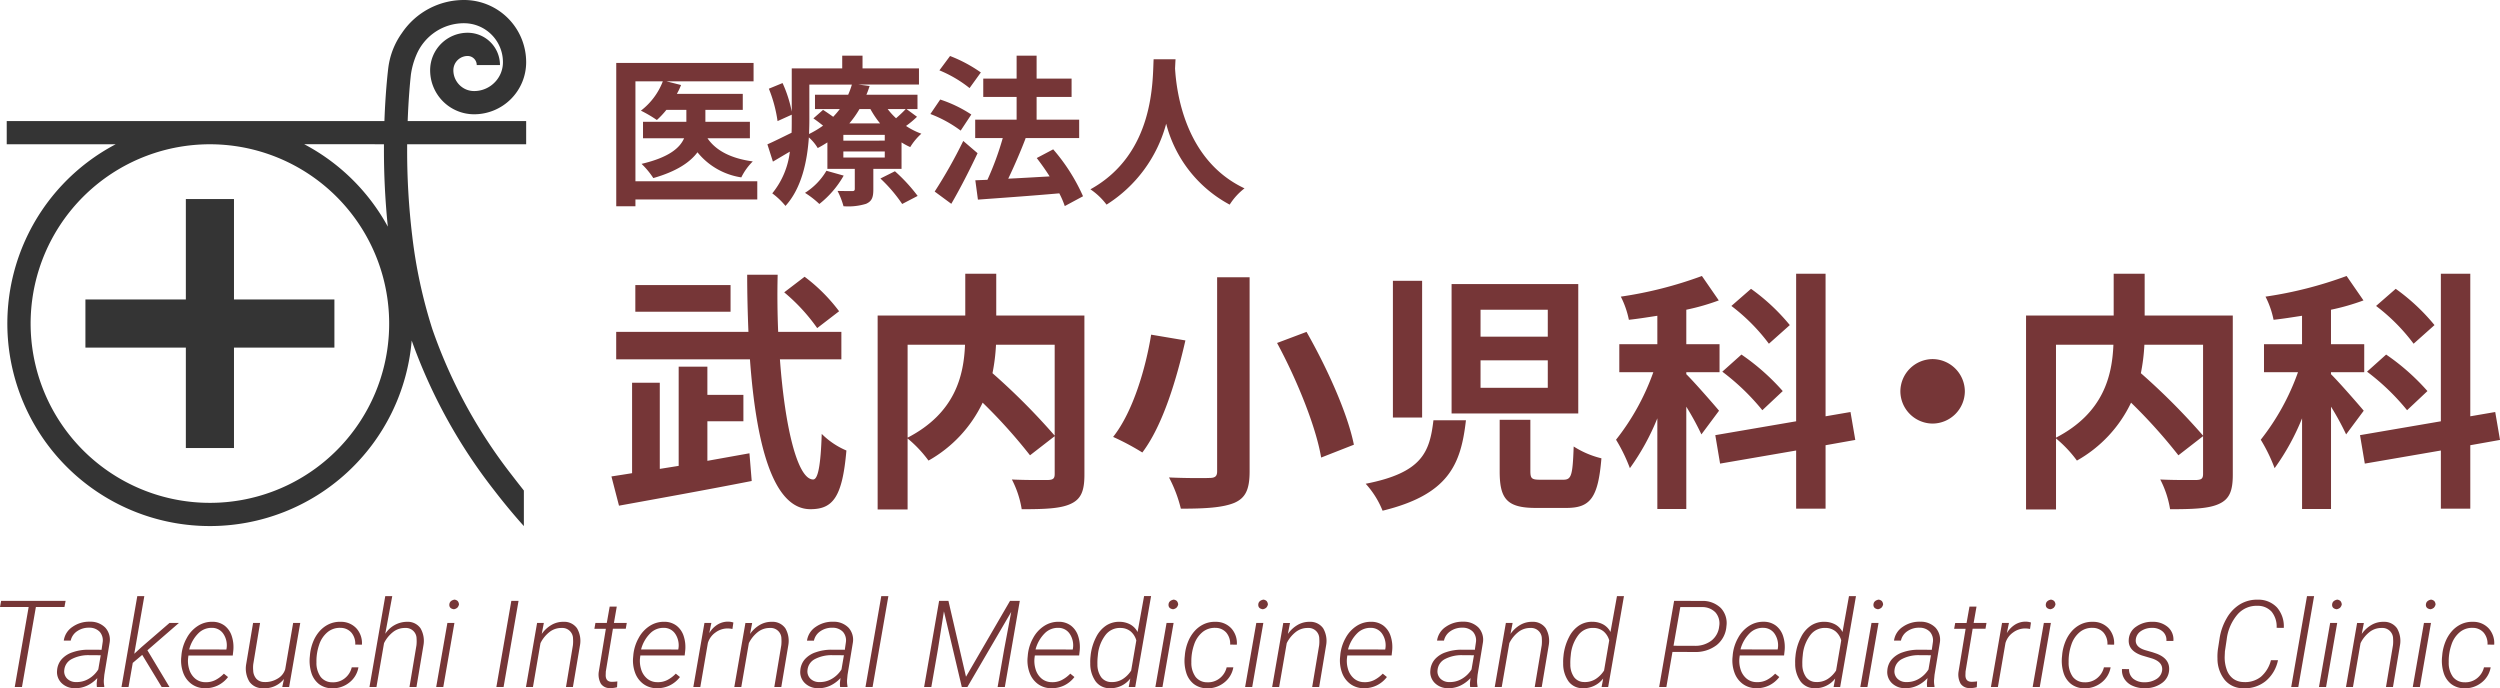
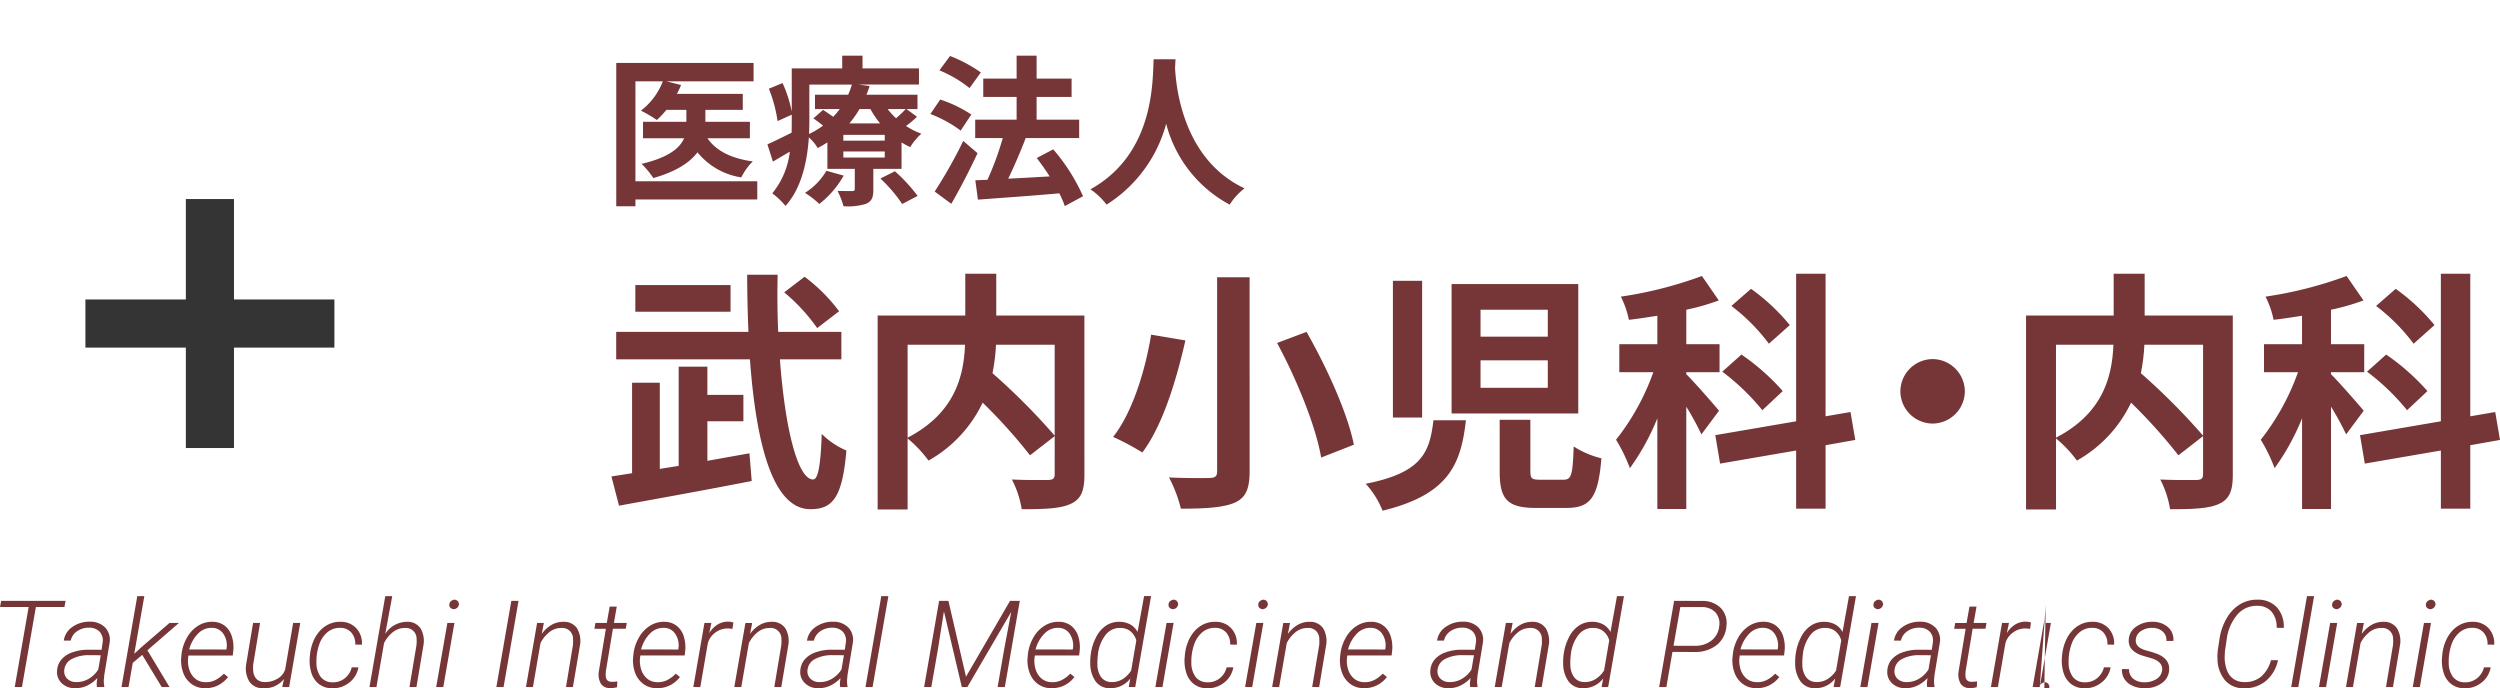
<svg xmlns="http://www.w3.org/2000/svg" width="288.776" height="79.504" viewBox="0 0 288.776 79.504">
  <defs>
    <clipPath id="a">
-       <rect width="60" height="60.762" fill="#343434" />
-     </clipPath>
+       </clipPath>
  </defs>
  <g transform="translate(-7579.223 318.359)">
    <g transform="translate(7580 -318.359)">
      <path d="M64.571,119.919h-5.56v11.6h-11.6v5.56h11.6v11.6h5.56v-11.6h11.6v-5.56h-11.6Z" transform="translate(-38.321 -96.927)" fill="#343434" />
      <g clip-path="url(#a)">
        <path d="M59.735,56.661c-.4-.509-.862-1.093-1.378-1.768a58.563,58.563,0,0,1-9.192-16.871,57.162,57.162,0,0,1-2.333-10.835,82.227,82.227,0,0,1-.579-9.9c0-.209,0-.415,0-.619H60V13.981H46.314c.047-1.291.116-2.412.185-3.317.061-.805.122-1.439.168-1.869.006-.054.011-.105.016-.153a8.933,8.933,0,0,1,.645-2.319A5.984,5.984,0,0,1,49.488,3.7a5.923,5.923,0,0,1,3.33-1.017,4.5,4.5,0,0,1,4.5,4.5,3.313,3.313,0,0,1-.261,1.3,3.348,3.348,0,0,1-1.208,1.466,3.306,3.306,0,0,1-1.861.568,2.384,2.384,0,0,1-.932-.188A2.41,2.41,0,0,1,52,9.454a2.377,2.377,0,0,1-.408-1.338,1.638,1.638,0,0,1,.129-.641,1.66,1.66,0,0,1,.6-.726,1.632,1.632,0,0,1,.92-.281,1.039,1.039,0,0,1,.408.082,1.06,1.06,0,0,1,.463.382,1.038,1.038,0,0,1,.179.586h2.684a3.733,3.733,0,0,0-3.734-3.734,4.331,4.331,0,0,0-4.332,4.332A5.079,5.079,0,0,0,53.986,13.2,6.013,6.013,0,0,0,60,7.182,7.18,7.18,0,0,0,52.818,0a8.63,8.63,0,0,0-7.165,3.809,8.776,8.776,0,0,0-1.574,4.008V7.8c0,.033-.318,2.431-.451,6.181H0v2.684H12.584a23.392,23.392,0,0,0,10.829,44.1h.114a23.389,23.389,0,0,0,23.251-21.43,61.668,61.668,0,0,0,9.527,17.3c1.266,1.647,2.447,3.038,3.43,4.134h0Zm-16.163-40c0,.2,0,.41,0,.619a86.572,86.572,0,0,0,.449,8.9,23.467,23.467,0,0,0-9.663-9.524ZM42.55,45.431A20.71,20.71,0,1,1,23.469,16.665h0A20.719,20.719,0,0,1,42.55,45.431" transform="translate(0 0)" fill="#343434" />
      </g>
    </g>
    <path d="M27.148-16.84a19.841,19.841,0,0,0-3.985-3.985l-2.356,1.8a21.338,21.338,0,0,1,3.811,4.131ZM14.61-19.866h-11v3.084h11ZM11.933.439V-4.128h4.16V-7.182h-4.16v-3.258H8.617V1.021L6.435,1.37V-8.579h-3.2V1.865c-.873.145-1.658.262-2.385.378l.873,3.375c4.16-.756,9.978-1.8,15.331-2.851l-.262-3.2ZM27.41-11.284v-3.171h-7.3c-.087-2.124-.116-4.364-.058-6.6H16.53c0,2.211.058,4.451.145,6.6H1.4v3.171H16.85c.7,9.6,2.589,17.309,6.982,17.309,2.589,0,3.694-1.367,4.16-6.778a8.962,8.962,0,0,1-2.851-1.92c-.116,3.665-.436,5.265-.989,5.265-1.8,0-3.258-5.964-3.84-13.876Zm24.64-1.687v10.5a75.936,75.936,0,0,0-7.185-7.214,22.048,22.048,0,0,0,.407-3.287Zm-16.989,0h6.633c-.145,3.578-1.135,7.884-6.633,10.734Zm20.422-3.375H45.3v-4.829H41.722v4.829H31.6v22.4H35.06v-8.2A14.077,14.077,0,0,1,37.475.41a15.1,15.1,0,0,0,6.254-6.691A60.84,60.84,0,0,1,49.2-.2l2.851-2.211V1.952c0,.524-.175.669-.727.7-.553,0-2.5.029-4.218-.058a11.346,11.346,0,0,1,1.135,3.433c2.589,0,4.451-.058,5.644-.611,1.222-.553,1.6-1.513,1.6-3.375Zm15.331-4.422V1.661c0,.553-.233.756-.873.756-.64.029-2.793.029-4.684-.058a15.567,15.567,0,0,1,1.367,3.607c2.822,0,4.8-.116,6.167-.669,1.28-.553,1.775-1.513,1.775-3.636V-20.768Zm6.924,7.593c2.3,4.247,4.509,9.716,5.091,13.236l3.782-1.484c-.727-3.636-3.113-8.9-5.469-13.033Zm-14.545-.96C62.58-10.353,61.126-5.262,58.8-2.324a29.137,29.137,0,0,1,3.375,1.8c2.415-3.2,3.985-8.611,4.974-12.945ZM95.8-4.244c-.436,3.665-1.28,6.051-7.825,7.331A10.349,10.349,0,0,1,89.925,6.2C97.547,4.338,98.972.876,99.554-4.244Zm7.651-.058V1.661c0,3.142.815,4.218,4.16,4.218h3.549c2.764,0,3.665-1.164,4.044-5.731A10.534,10.534,0,0,1,112-1.219c-.116,3.345-.262,3.84-1.193,3.84h-2.676c-.989,0-1.135-.145-1.135-1.018V-4.3ZM91.118-20.36v15.8h3.374v-15.8Zm6.778.378V-5.03h14.633V-19.982Zm3.345,2.967h7.767V-13.9h-7.767Zm0,5.847h7.767V-8h-7.767Zm35.723-4.073a23.227,23.227,0,0,0-4.48-4.189l-2.269,1.978a21.822,21.822,0,0,1,4.334,4.364Zm-.815,7.622a25.632,25.632,0,0,0-4.771-4.218l-2.211,1.978a26.205,26.205,0,0,1,4.625,4.451ZM128.79-5.35c-.553-.669-2.938-3.4-3.782-4.218V-9.8h3.84V-13.03h-3.84v-3.985a25.938,25.938,0,0,0,3.753-1.076l-1.949-2.822a46.2,46.2,0,0,1-9.367,2.385,10.467,10.467,0,0,1,.931,2.676c1.076-.116,2.153-.291,3.287-.465v3.287H117.27V-9.8H121.2A27.286,27.286,0,0,1,116.892-2a19.08,19.08,0,0,1,1.6,3.287,27.075,27.075,0,0,0,3.171-5.76V6h3.345V-5.815a31.518,31.518,0,0,1,1.745,3.2Zm15.738,3.375L143.975-5.2l-2.88.495V-21.175h-3.4V-4.128l-9.338,1.6.553,3.287,8.785-1.513v6.72h3.4V-1.364Zm8.931-9.338a3.75,3.75,0,0,0-3.724,3.724,3.75,3.75,0,0,0,3.724,3.724,3.75,3.75,0,0,0,3.724-3.724A3.75,3.75,0,0,0,153.459-11.313ZM184.7-12.971v10.5a75.934,75.934,0,0,0-7.185-7.214,22.045,22.045,0,0,0,.407-3.287Zm-16.989,0h6.633c-.145,3.578-1.135,7.884-6.633,10.734Zm20.422-3.375H177.953v-4.829h-3.578v4.829H164.252v22.4h3.462v-8.2A14.077,14.077,0,0,1,170.128.41a15.1,15.1,0,0,0,6.254-6.691A60.842,60.842,0,0,1,181.851-.2L184.7-2.412V1.952c0,.524-.175.669-.727.7-.553,0-2.5.029-4.218-.058a11.346,11.346,0,0,1,1.135,3.433c2.589,0,4.451-.058,5.644-.611,1.222-.553,1.6-1.513,1.6-3.375Zm23.3,1.105a23.227,23.227,0,0,0-4.48-4.189l-2.269,1.978a21.822,21.822,0,0,1,4.335,4.364Zm-.815,7.622a25.633,25.633,0,0,0-4.771-4.218L203.64-9.859a26.206,26.206,0,0,1,4.625,4.451Zm-7.36,2.269c-.553-.669-2.938-3.4-3.782-4.218V-9.8h3.84V-13.03h-3.84v-3.985a25.938,25.938,0,0,0,3.753-1.076l-1.949-2.822a46.2,46.2,0,0,1-9.367,2.385,10.467,10.467,0,0,1,.931,2.676c1.076-.116,2.153-.291,3.287-.465v3.287h-4.393V-9.8h3.927A27.285,27.285,0,0,1,191.364-2a19.082,19.082,0,0,1,1.6,3.287,27.075,27.075,0,0,0,3.171-5.76V6h3.345V-5.815a31.52,31.52,0,0,1,1.745,3.2ZM219-1.975,218.447-5.2l-2.88.495V-21.175h-3.4V-4.128l-9.338,1.6.553,3.287,8.785-1.513v6.72h3.4V-1.364Z" transform="translate(7649 -265.567)" fill="#763637" />
    <path d="M17.619.967H3.544V-10.576H6.709A7.774,7.774,0,0,1,4.177-7.187,14.945,14.945,0,0,1,6.02-6.107a9.577,9.577,0,0,0,1.1-1.173H9.427V-5.9H4.419V-4H9.166c-.484,1.117-1.75,2.216-4.915,2.96A9.2,9.2,0,0,1,5.61.6c2.681-.763,4.245-1.825,5.1-2.979a8.045,8.045,0,0,0,5.064,2.9A6.708,6.708,0,0,1,17.1-1.323C14.621-1.658,12.853-2.551,11.866-4h4.9V-5.9H11.624V-7.28h4.319V-9.124H8.328a7.327,7.327,0,0,0,.484-1.024l-1.694-.428H17.19V-12.7H1.328V3.853H3.544V3.071H17.619Zm7.987-1.21A7.528,7.528,0,0,1,23.13,2.308a10.344,10.344,0,0,1,1.657,1.285A11.208,11.208,0,0,0,27.6.316Zm6.237.894a17.106,17.106,0,0,1,2.513,2.942l1.787-.931A19.148,19.148,0,0,0,33.518-.187Zm.5-4.375H27.561v-.67h4.785Zm0,1.955H27.561v-.707h4.785ZM23.632-10.2h4.915a9.915,9.915,0,0,1-.428,1.173H24.284v1.657h2.867a10.844,10.844,0,0,1-.763.894c-.391-.279-.819-.577-1.173-.8L24.1-6.294c.354.242.745.54,1.117.838a11.289,11.289,0,0,1-1.62.968c.019-.559.037-1.1.037-1.6Zm7.056,2.83a10.771,10.771,0,0,0,1.117,1.657H28.25a11.151,11.151,0,0,0,1.173-1.657Zm4.077,0c-.279.3-.707.707-1.117,1.061a8.6,8.6,0,0,1-.968-1.061Zm.093,0h1.266V-9.03h-5.9c.149-.335.261-.67.372-1.005l-1.3-.168h7v-1.862H29.776v-1.471H27.43v1.471H21.6v4.99a14.677,14.677,0,0,0-1.061-3.3l-1.583.652a15.892,15.892,0,0,1,1.005,3.742L21.6-6.722v.633c0,.465,0,.95-.019,1.452-1.061.521-2.067,1.024-2.793,1.34L19.425-1.3c.633-.372,1.285-.763,1.955-1.154A9.289,9.289,0,0,1,19.35,2.364a8.631,8.631,0,0,1,1.527,1.452c1.88-2.067,2.513-5.194,2.7-7.913A5.133,5.133,0,0,1,24.6-2.868c.391-.2.763-.428,1.117-.652V-.466h3.165V1.842c0,.186-.074.261-.279.261-.242,0-1.024,0-1.713-.019a9.183,9.183,0,0,1,.689,1.769,7.006,7.006,0,0,0,2.607-.279c.67-.3.838-.745.838-1.657V-.466h3.258V-3.52a7.493,7.493,0,0,0,1.005.54,6.759,6.759,0,0,1,1.285-1.545A8.307,8.307,0,0,1,34.8-5.419,11.246,11.246,0,0,0,36.069-6.48ZM43.442-11.6a16.34,16.34,0,0,0-3.556-1.9l-1.229,1.657a14.2,14.2,0,0,1,3.482,2.048Zm-1.1,4.859A15,15,0,0,0,38.75-8.472L37.614-6.8a14.343,14.343,0,0,1,3.5,1.918Zm-.931,3.053a55.64,55.64,0,0,1-3.3,5.846l1.918,1.415c1.043-1.787,2.122-3.91,3.035-5.846ZM55.246,2.7A21.662,21.662,0,0,0,51.8-2.719L49.9-1.714c.5.652,1.024,1.378,1.489,2.122C49.753.5,48.1.6,46.607.67c.67-1.4,1.415-3.109,2.011-4.673l-.074-.019H54.8V-6.145H49.884V-8.77h4.04v-2.122h-4.04v-2.644H47.575v2.644H43.721V-8.77h3.854v2.625H42.79v2.122h3.184A33.732,33.732,0,0,1,44.205.8l-1.4.056.3,2.234c2.513-.186,6.032-.428,9.4-.726a10.282,10.282,0,0,1,.633,1.471ZM63.4-13.126c-.13,2.458.13,10.91-7.3,15.025a7.759,7.759,0,0,1,1.862,1.769,15.9,15.9,0,0,0,6.889-9.346,14.764,14.764,0,0,0,7.335,9.346A7.277,7.277,0,0,1,73.9,1.787C66.956-1.472,66.025-9.5,65.876-12.065c.019-.391.037-.763.056-1.061Z" transform="translate(7649.078 -298.39)" fill="#763637" />
-     <path d="M8.668-9.242h-3.3L3.76,0H2.926L4.532-9.242H1.224l.13-.711H8.8ZM12.416,0A2.833,2.833,0,0,1,12.4-.52l.062-.513a3.838,3.838,0,0,1-1.172.868,3.136,3.136,0,0,1-1.425.3A2.117,2.117,0,0,1,8.339-.455a1.77,1.77,0,0,1-.523-1.453,2.182,2.182,0,0,1,.5-1.268,2.886,2.886,0,0,1,1.275-.834,5.448,5.448,0,0,1,1.853-.3l1.511.007.123-.848a1.5,1.5,0,0,0-.328-1.217,1.619,1.619,0,0,0-1.21-.485,2.336,2.336,0,0,0-1.4.4,1.753,1.753,0,0,0-.749,1.09h-.8a2.276,2.276,0,0,1,1-1.583,3.356,3.356,0,0,1,2.037-.6,2.372,2.372,0,0,1,1.76.69,2.07,2.07,0,0,1,.5,1.723l-.615,3.719-.055.595a2.816,2.816,0,0,0,.055.731L13.257,0ZM10-.574a2.685,2.685,0,0,0,1.439-.36,3.2,3.2,0,0,0,1.138-1.1l.28-1.637-1.306-.007a4.117,4.117,0,0,0-2.03.442A1.576,1.576,0,0,0,8.65-1.972a1.182,1.182,0,0,0,.318.993A1.412,1.412,0,0,0,10-.574Zm7.652-3.138-1.094.923L16.069,0h-.813l1.825-10.5h.813L16.732-3.842l.848-.779L20.8-7.4h1.087L18.25-4.245,20.8,0h-.9ZM24.869.137a2.579,2.579,0,0,1-1.538-.5,2.777,2.777,0,0,1-.954-1.312,4.07,4.07,0,0,1-.215-1.794l.021-.232a4.94,4.94,0,0,1,.608-1.952,3.767,3.767,0,0,1,1.3-1.415,3,3,0,0,1,1.682-.468,2.3,2.3,0,0,1,1.4.451A2.467,2.467,0,0,1,28-5.865a4.093,4.093,0,0,1,.164,1.723l-.055.5h-5.12l-.021.164a3.247,3.247,0,0,0,.109,1.425,2.221,2.221,0,0,0,.694,1.08,1.816,1.816,0,0,0,1.159.414,2.362,2.362,0,0,0,1.183-.253,3.777,3.777,0,0,0,.971-.731l.479.39a3.319,3.319,0,0,1-1.186.974A3.293,3.293,0,0,1,24.869.137Zm.861-6.973a2.135,2.135,0,0,0-1.593.629,4.094,4.094,0,0,0-1.06,1.866l4.293.007.021-.1a2.384,2.384,0,0,0-.342-1.671A1.557,1.557,0,0,0,25.731-6.836ZM34.025-.93A2.836,2.836,0,0,1,31.591.137a1.819,1.819,0,0,1-1.559-.755,2.939,2.939,0,0,1-.369-2.041L30.456-7.4h.807l-.786,4.758a3.57,3.57,0,0,0-.007.731,1.521,1.521,0,0,0,.376.971,1.258,1.258,0,0,0,.9.362,2.694,2.694,0,0,0,1.518-.379,1.9,1.9,0,0,0,.9-1.083L35.084-7.4h.82L34.62,0h-.793Zm5.58.383a2.15,2.15,0,0,0,1.425-.448,2.267,2.267,0,0,0,.824-1.282h.772A2.819,2.819,0,0,1,41.55-.5a3.034,3.034,0,0,1-1.986.646,2.477,2.477,0,0,1-1.5-.492,2.621,2.621,0,0,1-.878-1.306,4.682,4.682,0,0,1-.174-1.88l.027-.294a5.4,5.4,0,0,1,.352-1.395,4.206,4.206,0,0,1,.721-1.2,3.331,3.331,0,0,1,1.077-.827A3,3,0,0,1,40.6-7.533a2.4,2.4,0,0,1,1.8.766,2.536,2.536,0,0,1,.629,1.873L42.258-4.9a1.977,1.977,0,0,0-.444-1.381,1.653,1.653,0,0,0-1.251-.554,2.208,2.208,0,0,0-1.5.492,3.134,3.134,0,0,0-.978,1.47,5.789,5.789,0,0,0-.308,2.017,2.742,2.742,0,0,0,.492,1.692A1.681,1.681,0,0,0,39.605-.547Zm6.12-5.6a3.021,3.021,0,0,1,2.516-1.388,1.8,1.8,0,0,1,1.552.745,2.883,2.883,0,0,1,.342,1.976L49.328,0h-.807l.807-4.821a4.167,4.167,0,0,0,.014-.751,1.233,1.233,0,0,0-1.326-1.25,2.2,2.2,0,0,0-1.34.427,3.728,3.728,0,0,0-1.094,1.328L44.707,0H43.9l1.825-10.5h.807ZM52.427,0h-.82L52.9-7.4h.813Zm.7-9.536q.034-.444.588-.561a.677.677,0,0,1,.379.167.694.694,0,0,1,.147.393.773.773,0,0,1-.2.379.816.816,0,0,1-.39.174Q53.1-9.064,53.124-9.536ZM59.391,0h-.834l1.729-9.953h.834Zm4.651-7.4L63.8-6.132a3.584,3.584,0,0,1,1.138-1.049,2.661,2.661,0,0,1,1.384-.352,1.8,1.8,0,0,1,1.552.745,2.883,2.883,0,0,1,.342,1.976L67.4,0H66.6L67.4-4.821a4.167,4.167,0,0,0,.014-.751,1.233,1.233,0,0,0-1.326-1.25,2.2,2.2,0,0,0-1.34.427,3.728,3.728,0,0,0-1.094,1.328L62.784,0h-.807l1.285-7.4ZM72.466-9.29,72.138-7.4h1.483l-.116.67H72.021L71.2-1.791l-.014.424q0,.745.684.766a4.845,4.845,0,0,0,.663-.048L72.5.021a2.633,2.633,0,0,1-.82.1,1.2,1.2,0,0,1-1.046-.5A2.163,2.163,0,0,1,70.394-1.8l.813-4.929H69.882L70-7.4h1.313l.335-1.894Zm4.6,9.427a2.579,2.579,0,0,1-1.538-.5,2.777,2.777,0,0,1-.954-1.312,4.07,4.07,0,0,1-.215-1.794l.021-.232a4.94,4.94,0,0,1,.608-1.952,3.767,3.767,0,0,1,1.3-1.415,3,3,0,0,1,1.682-.468,2.3,2.3,0,0,1,1.4.451,2.467,2.467,0,0,1,.831,1.217,4.093,4.093,0,0,1,.164,1.723l-.055.5h-5.12l-.021.164a3.247,3.247,0,0,0,.109,1.425,2.221,2.221,0,0,0,.694,1.08,1.816,1.816,0,0,0,1.159.414,2.362,2.362,0,0,0,1.183-.253,3.777,3.777,0,0,0,.971-.731l.479.39a3.319,3.319,0,0,1-1.186.974A3.293,3.293,0,0,1,77.062.137Zm.861-6.973a2.135,2.135,0,0,0-1.593.629,4.094,4.094,0,0,0-1.06,1.866l4.293.007.021-.1a2.384,2.384,0,0,0-.342-1.671A1.557,1.557,0,0,0,77.923-6.836Zm7.9.13a3.063,3.063,0,0,0-.54-.062,2.366,2.366,0,0,0-1.429.475,2.275,2.275,0,0,0-.868,1.207L82.116,0h-.807l1.285-7.4h.8l-.246,1.176a2.9,2.9,0,0,1,.974-1,2.3,2.3,0,0,1,1.254-.328,2,2,0,0,1,.561.1Zm2.279-.69L87.86-6.132A3.584,3.584,0,0,1,89-7.181a2.661,2.661,0,0,1,1.384-.352,1.8,1.8,0,0,1,1.552.745,2.883,2.883,0,0,1,.342,1.976L91.47,0h-.807l.807-4.821a4.167,4.167,0,0,0,.014-.751,1.233,1.233,0,0,0-1.326-1.25,2.2,2.2,0,0,0-1.34.427,3.728,3.728,0,0,0-1.094,1.328L86.849,0h-.807l1.285-7.4ZM98.267,0a2.832,2.832,0,0,1-.021-.52l.062-.513a3.838,3.838,0,0,1-1.172.868,3.136,3.136,0,0,1-1.425.3,2.117,2.117,0,0,1-1.521-.591,1.77,1.77,0,0,1-.523-1.453,2.182,2.182,0,0,1,.5-1.268,2.886,2.886,0,0,1,1.275-.834,5.448,5.448,0,0,1,1.853-.3l1.511.007.123-.848A1.5,1.5,0,0,0,98.6-6.364a1.619,1.619,0,0,0-1.21-.485,2.336,2.336,0,0,0-1.4.4,1.752,1.752,0,0,0-.749,1.09h-.8a2.276,2.276,0,0,1,1-1.583,3.356,3.356,0,0,1,2.037-.6,2.372,2.372,0,0,1,1.76.69,2.07,2.07,0,0,1,.5,1.723l-.615,3.719-.055.595a2.816,2.816,0,0,0,.055.731L99.108,0Zm-2.42-.574a2.685,2.685,0,0,0,1.439-.36,3.2,3.2,0,0,0,1.138-1.1l.28-1.637L97.4-3.678a4.117,4.117,0,0,0-2.03.442A1.576,1.576,0,0,0,94.5-1.972a1.182,1.182,0,0,0,.318.993A1.412,1.412,0,0,0,95.847-.574ZM102.015,0h-.82l1.825-10.5h.82Zm8.761-9.953,2.03,8.764,5.086-8.764h1.128L117.291,0h-.834l.759-4.368.813-4.307L112.964,0h-.643l-2.064-8.743-.7,4.416L108.8,0h-.834L109.7-9.953ZM122.633.137a2.579,2.579,0,0,1-1.538-.5,2.777,2.777,0,0,1-.954-1.312,4.07,4.07,0,0,1-.215-1.794l.021-.232a4.94,4.94,0,0,1,.608-1.952,3.767,3.767,0,0,1,1.3-1.415,3,3,0,0,1,1.682-.468,2.3,2.3,0,0,1,1.4.451,2.467,2.467,0,0,1,.831,1.217,4.093,4.093,0,0,1,.164,1.723l-.055.5h-5.12l-.021.164a3.247,3.247,0,0,0,.109,1.425,2.221,2.221,0,0,0,.694,1.08,1.816,1.816,0,0,0,1.159.414,2.362,2.362,0,0,0,1.183-.253,3.777,3.777,0,0,0,.971-.731l.479.39a3.319,3.319,0,0,1-1.186.974A3.293,3.293,0,0,1,122.633.137Zm.861-6.973a2.135,2.135,0,0,0-1.593.629,4.094,4.094,0,0,0-1.06,1.866l4.293.007.021-.1a2.384,2.384,0,0,0-.342-1.671A1.557,1.557,0,0,0,123.494-6.836Zm3.714,3.117a6.088,6.088,0,0,1,.636-2.061,3.437,3.437,0,0,1,1.172-1.336,2.729,2.729,0,0,1,1.555-.417,2.6,2.6,0,0,1,1.2.3,2.08,2.08,0,0,1,.854.878l.752-4.149h.807L132.355,0H131.6l.185-.984A2.873,2.873,0,0,1,129.389.137a1.982,1.982,0,0,1-1.617-.8,3.517,3.517,0,0,1-.612-2.088,5.39,5.39,0,0,1,.034-.82Zm.82.137a6.726,6.726,0,0,0-.041.975,2.5,2.5,0,0,0,.434,1.47,1.439,1.439,0,0,0,1.159.563,2.3,2.3,0,0,0,1.333-.348,3.225,3.225,0,0,0,.971-.982l.595-3.479a2.094,2.094,0,0,0-.653-1.04,1.837,1.837,0,0,0-1.159-.4,2.073,2.073,0,0,0-1.733.795,4.441,4.441,0,0,0-.892,2.3ZM135.5,0h-.82l1.292-7.4h.813Zm.7-9.536q.034-.444.588-.561a.677.677,0,0,1,.379.167.694.694,0,0,1,.147.393.773.773,0,0,1-.2.379.816.816,0,0,1-.39.174Q136.172-9.064,136.2-9.536Zm4.466,8.989a2.15,2.15,0,0,0,1.425-.448,2.267,2.267,0,0,0,.824-1.282h.772A2.819,2.819,0,0,1,142.611-.5a3.034,3.034,0,0,1-1.986.646,2.477,2.477,0,0,1-1.5-.492,2.621,2.621,0,0,1-.878-1.306,4.683,4.683,0,0,1-.174-1.88l.027-.294a5.4,5.4,0,0,1,.352-1.395,4.206,4.206,0,0,1,.721-1.2,3.331,3.331,0,0,1,1.077-.827,3,3,0,0,1,1.412-.284,2.4,2.4,0,0,1,1.8.766,2.536,2.536,0,0,1,.629,1.873l-.772-.007a1.977,1.977,0,0,0-.444-1.381,1.653,1.653,0,0,0-1.251-.554,2.208,2.208,0,0,0-1.5.492,3.134,3.134,0,0,0-.978,1.47,5.789,5.789,0,0,0-.308,2.017,2.742,2.742,0,0,0,.492,1.692A1.681,1.681,0,0,0,140.666-.547Zm5.2.547h-.82l1.292-7.4h.813Zm.7-9.536q.034-.444.588-.561a.677.677,0,0,1,.379.167.694.694,0,0,1,.147.393.773.773,0,0,1-.2.379.816.816,0,0,1-.39.174Q146.54-9.064,146.567-9.536Zm3.666,2.14-.246,1.265a3.584,3.584,0,0,1,1.138-1.049,2.661,2.661,0,0,1,1.384-.352,1.8,1.8,0,0,1,1.552.745,2.883,2.883,0,0,1,.342,1.976L153.6,0h-.807l.807-4.821a4.166,4.166,0,0,0,.014-.751,1.233,1.233,0,0,0-1.326-1.25,2.2,2.2,0,0,0-1.34.427,3.728,3.728,0,0,0-1.094,1.328L148.976,0h-.807l1.285-7.4ZM158.726.137a2.579,2.579,0,0,1-1.538-.5,2.777,2.777,0,0,1-.954-1.312,4.07,4.07,0,0,1-.215-1.794l.021-.232a4.94,4.94,0,0,1,.608-1.952,3.767,3.767,0,0,1,1.3-1.415,3,3,0,0,1,1.682-.468,2.3,2.3,0,0,1,1.4.451,2.467,2.467,0,0,1,.831,1.217,4.094,4.094,0,0,1,.164,1.723l-.055.5h-5.12l-.021.164a3.247,3.247,0,0,0,.109,1.425,2.221,2.221,0,0,0,.694,1.08,1.816,1.816,0,0,0,1.159.414,2.362,2.362,0,0,0,1.183-.253,3.777,3.777,0,0,0,.971-.731l.479.39a3.319,3.319,0,0,1-1.186.974A3.293,3.293,0,0,1,158.726.137Zm.861-6.973a2.135,2.135,0,0,0-1.593.629,4.094,4.094,0,0,0-1.06,1.866l4.293.007.021-.1a2.384,2.384,0,0,0-.342-1.671A1.557,1.557,0,0,0,159.588-6.836ZM171.043,0a2.834,2.834,0,0,1-.021-.52l.062-.513a3.839,3.839,0,0,1-1.172.868,3.136,3.136,0,0,1-1.425.3,2.117,2.117,0,0,1-1.521-.591,1.77,1.77,0,0,1-.523-1.453,2.182,2.182,0,0,1,.5-1.268,2.886,2.886,0,0,1,1.275-.834,5.448,5.448,0,0,1,1.853-.3l1.511.007.123-.848a1.5,1.5,0,0,0-.328-1.217,1.619,1.619,0,0,0-1.21-.485,2.336,2.336,0,0,0-1.4.4,1.753,1.753,0,0,0-.749,1.09h-.8a2.276,2.276,0,0,1,1-1.583,3.356,3.356,0,0,1,2.037-.6,2.372,2.372,0,0,1,1.76.69,2.07,2.07,0,0,1,.5,1.723L171.9-1.408l-.055.595a2.816,2.816,0,0,0,.055.731L171.883,0Zm-2.42-.574a2.685,2.685,0,0,0,1.439-.36,3.2,3.2,0,0,0,1.138-1.1l.28-1.637-1.306-.007a4.117,4.117,0,0,0-2.03.442,1.576,1.576,0,0,0-.868,1.264,1.182,1.182,0,0,0,.318.993A1.412,1.412,0,0,0,168.623-.574ZM175.946-7.4,175.7-6.132a3.584,3.584,0,0,1,1.138-1.049,2.661,2.661,0,0,1,1.384-.352,1.8,1.8,0,0,1,1.552.745,2.883,2.883,0,0,1,.342,1.976L179.309,0H178.5l.807-4.821a4.166,4.166,0,0,0,.014-.751A1.233,1.233,0,0,0,178-6.822a2.2,2.2,0,0,0-1.34.427,3.728,3.728,0,0,0-1.094,1.328L174.688,0h-.807l1.285-7.4Zm5.888,3.678a6.088,6.088,0,0,1,.636-2.061,3.437,3.437,0,0,1,1.172-1.336,2.729,2.729,0,0,1,1.555-.417,2.6,2.6,0,0,1,1.2.3,2.08,2.08,0,0,1,.854.878L188-10.5h.807L186.982,0h-.759l.185-.984A2.873,2.873,0,0,1,184.015.137a1.982,1.982,0,0,1-1.617-.8,3.517,3.517,0,0,1-.612-2.088,5.39,5.39,0,0,1,.034-.82Zm.82.137a6.727,6.727,0,0,0-.041.975,2.5,2.5,0,0,0,.434,1.47,1.439,1.439,0,0,0,1.159.563,2.3,2.3,0,0,0,1.333-.348,3.225,3.225,0,0,0,.971-.982l.595-3.479a2.094,2.094,0,0,0-.653-1.04,1.837,1.837,0,0,0-1.159-.4,2.073,2.073,0,0,0-1.733.795,4.441,4.441,0,0,0-.892,2.3Zm11.756-.471L193.706,0h-.834L194.6-9.953l3.24.007A2.991,2.991,0,0,1,200-9.123a2.538,2.538,0,0,1,.643,2.1A3.053,3.053,0,0,1,199.51-4.84a4.011,4.011,0,0,1-2.584.793Zm.123-.711,2.427.007a3.058,3.058,0,0,0,1.948-.6,2.387,2.387,0,0,0,.9-1.661,1.928,1.928,0,0,0-.434-1.6,2.093,2.093,0,0,0-1.548-.612l-2.509-.007Zm9.525,4.9a2.579,2.579,0,0,1-1.538-.5,2.777,2.777,0,0,1-.954-1.312,4.07,4.07,0,0,1-.215-1.794l.021-.232a4.94,4.94,0,0,1,.608-1.952,3.767,3.767,0,0,1,1.3-1.415,3,3,0,0,1,1.682-.468,2.3,2.3,0,0,1,1.4.451,2.467,2.467,0,0,1,.831,1.217,4.094,4.094,0,0,1,.164,1.723l-.055.5h-5.12l-.021.164a3.247,3.247,0,0,0,.109,1.425,2.221,2.221,0,0,0,.694,1.08,1.816,1.816,0,0,0,1.159.414A2.362,2.362,0,0,0,205.3-.813a3.777,3.777,0,0,0,.971-.731l.479.39a3.319,3.319,0,0,1-1.186.974A3.293,3.293,0,0,1,204.058.137Zm.861-6.973a2.135,2.135,0,0,0-1.593.629,4.094,4.094,0,0,0-1.06,1.866l4.293.007.021-.1a2.384,2.384,0,0,0-.342-1.671A1.557,1.557,0,0,0,204.919-6.836Zm3.714,3.117a6.088,6.088,0,0,1,.636-2.061,3.437,3.437,0,0,1,1.172-1.336A2.729,2.729,0,0,1,212-7.533a2.6,2.6,0,0,1,1.2.3,2.08,2.08,0,0,1,.854.878L214.8-10.5h.807L213.781,0h-.759l.185-.984A2.873,2.873,0,0,1,210.814.137a1.982,1.982,0,0,1-1.617-.8,3.517,3.517,0,0,1-.612-2.088,5.39,5.39,0,0,1,.034-.82Zm.82.137a6.727,6.727,0,0,0-.041.975,2.5,2.5,0,0,0,.434,1.47,1.439,1.439,0,0,0,1.159.563,2.3,2.3,0,0,0,1.333-.348,3.225,3.225,0,0,0,.971-.982l.595-3.479a2.094,2.094,0,0,0-.653-1.04,1.837,1.837,0,0,0-1.159-.4,2.073,2.073,0,0,0-1.733.795,4.441,4.441,0,0,0-.892,2.3ZM216.928,0h-.82L217.4-7.4h.813Zm.7-9.536q.034-.444.588-.561a.677.677,0,0,1,.379.167.694.694,0,0,1,.147.393.773.773,0,0,1-.2.379.816.816,0,0,1-.39.174Q217.6-9.064,217.625-9.536ZM223.828,0a2.834,2.834,0,0,1-.021-.52l.062-.513a3.839,3.839,0,0,1-1.172.868,3.136,3.136,0,0,1-1.425.3,2.117,2.117,0,0,1-1.521-.591,1.77,1.77,0,0,1-.523-1.453,2.182,2.182,0,0,1,.5-1.268A2.886,2.886,0,0,1,221-4.009a5.448,5.448,0,0,1,1.853-.3l1.511.007.123-.848a1.5,1.5,0,0,0-.328-1.217,1.619,1.619,0,0,0-1.21-.485,2.336,2.336,0,0,0-1.4.4,1.753,1.753,0,0,0-.749,1.09H220a2.276,2.276,0,0,1,1-1.583,3.356,3.356,0,0,1,2.037-.6,2.372,2.372,0,0,1,1.76.69,2.07,2.07,0,0,1,.5,1.723l-.615,3.719-.055.595a2.816,2.816,0,0,0,.055.731L224.668,0Zm-2.42-.574a2.685,2.685,0,0,0,1.439-.36,3.2,3.2,0,0,0,1.138-1.1l.28-1.637-1.306-.007a4.117,4.117,0,0,0-2.03.442,1.576,1.576,0,0,0-.868,1.264,1.182,1.182,0,0,0,.318.993A1.412,1.412,0,0,0,221.408-.574Zm8.123-8.716L229.2-7.4h1.483l-.116.67h-1.483l-.82,4.936-.014.424q0,.745.684.766a4.845,4.845,0,0,0,.663-.048l-.034.67a2.633,2.633,0,0,1-.82.1,1.2,1.2,0,0,1-1.046-.5A2.163,2.163,0,0,1,227.46-1.8l.813-4.929h-1.326l.123-.67h1.313l.335-1.894Zm6.182,2.584a3.063,3.063,0,0,0-.54-.062,2.366,2.366,0,0,0-1.429.475,2.275,2.275,0,0,0-.868,1.207L232,0h-.807l1.285-7.4h.8l-.246,1.176a2.9,2.9,0,0,1,.974-1,2.3,2.3,0,0,1,1.254-.328,2,2,0,0,1,.561.1ZM236.836,0h-.82l1.292-7.4h.813Zm.7-9.536q.034-.444.588-.561a.677.677,0,0,1,.379.167.694.694,0,0,1,.147.393.773.773,0,0,1-.2.379.816.816,0,0,1-.39.174Q237.506-9.064,237.534-9.536ZM242-.547a2.15,2.15,0,0,0,1.425-.448,2.267,2.267,0,0,0,.824-1.282h.772A2.819,2.819,0,0,1,243.945-.5a3.034,3.034,0,0,1-1.986.646,2.477,2.477,0,0,1-1.5-.492,2.621,2.621,0,0,1-.878-1.306,4.683,4.683,0,0,1-.174-1.88l.027-.294a5.4,5.4,0,0,1,.352-1.395,4.206,4.206,0,0,1,.721-1.2,3.331,3.331,0,0,1,1.077-.827,3,3,0,0,1,1.412-.284,2.4,2.4,0,0,1,1.8.766,2.536,2.536,0,0,1,.629,1.873l-.772-.007a1.977,1.977,0,0,0-.444-1.381,1.653,1.653,0,0,0-1.251-.554,2.208,2.208,0,0,0-1.5.492,3.134,3.134,0,0,0-.978,1.47,5.789,5.789,0,0,0-.308,2.017,2.742,2.742,0,0,0,.492,1.692A1.681,1.681,0,0,0,242-.547Zm8.971-1.381q.109-.943-1.148-1.367l-1.176-.349q-1.62-.547-1.531-1.825a1.9,1.9,0,0,1,.851-1.5,3.117,3.117,0,0,1,1.911-.564,2.617,2.617,0,0,1,1.764.612,1.894,1.894,0,0,1,.629,1.6h-.807a1.282,1.282,0,0,0-.414-1.08,1.765,1.765,0,0,0-1.207-.431,2.265,2.265,0,0,0-1.312.366,1.314,1.314,0,0,0-.6.967q-.1.882,1.08,1.237l.854.246.458.157q1.545.581,1.456,1.894a1.951,1.951,0,0,1-.769,1.459,3.182,3.182,0,0,1-1.842.639l-.28.007a3.333,3.333,0,0,1-1.347-.291,2.116,2.116,0,0,1-.923-.776,1.85,1.85,0,0,1-.28-1.148l.813.007a1.372,1.372,0,0,0,.472,1.1,1.988,1.988,0,0,0,1.3.417,2.507,2.507,0,0,0,1.395-.373A1.367,1.367,0,0,0,250.971-1.928ZM264.353-3.1a4.2,4.2,0,0,1-1.415,2.41,3.813,3.813,0,0,1-2.6.831,2.734,2.734,0,0,1-2.123-.947,3.924,3.924,0,0,1-.851-2.478,6.326,6.326,0,0,1,.048-1.06l.185-1.2a6.611,6.611,0,0,1,.851-2.434A4.443,4.443,0,0,1,260-9.577a3.791,3.791,0,0,1,2.017-.513,2.94,2.94,0,0,1,2.222.9,3.313,3.313,0,0,1,.786,2.358l-.827-.007a2.738,2.738,0,0,0-.574-1.856,2.144,2.144,0,0,0-1.647-.687,2.907,2.907,0,0,0-2.307,1.008,5.4,5.4,0,0,0-1.241,2.881l-.205,1.367-.027.615a4.162,4.162,0,0,0,.236,1.5,2.165,2.165,0,0,0,.749,1.053,2.09,2.09,0,0,0,1.2.383,2.916,2.916,0,0,0,1.989-.6A3.709,3.709,0,0,0,263.54-3.1ZM266.7,0h-.82l1.825-10.5h.82Zm3.208,0h-.82l1.292-7.4h.813Zm.7-9.536q.034-.444.588-.561a.677.677,0,0,1,.379.167.694.694,0,0,1,.147.393.773.773,0,0,1-.2.379.816.816,0,0,1-.39.174Q270.579-9.064,270.606-9.536Zm3.666,2.14-.246,1.265a3.584,3.584,0,0,1,1.138-1.049,2.661,2.661,0,0,1,1.384-.352,1.8,1.8,0,0,1,1.552.745,2.883,2.883,0,0,1,.342,1.976L277.636,0h-.807l.807-4.821a4.168,4.168,0,0,0,.014-.751,1.233,1.233,0,0,0-1.326-1.25,2.2,2.2,0,0,0-1.34.427,3.728,3.728,0,0,0-1.094,1.328L273.015,0h-.807l1.285-7.4ZM280.742,0h-.82l1.292-7.4h.813Zm.7-9.536q.034-.444.588-.561a.677.677,0,0,1,.379.167.694.694,0,0,1,.147.393.773.773,0,0,1-.2.379.816.816,0,0,1-.39.174Q281.411-9.064,281.439-9.536ZM285.9-.547a2.15,2.15,0,0,0,1.425-.448,2.267,2.267,0,0,0,.824-1.282h.772A2.819,2.819,0,0,1,287.85-.5a3.034,3.034,0,0,1-1.986.646,2.477,2.477,0,0,1-1.5-.492,2.621,2.621,0,0,1-.878-1.306,4.682,4.682,0,0,1-.174-1.88l.027-.294a5.4,5.4,0,0,1,.352-1.395,4.207,4.207,0,0,1,.721-1.2,3.331,3.331,0,0,1,1.077-.827,3,3,0,0,1,1.412-.284,2.4,2.4,0,0,1,1.8.766,2.536,2.536,0,0,1,.629,1.873l-.772-.007a1.977,1.977,0,0,0-.444-1.381,1.653,1.653,0,0,0-1.251-.554,2.208,2.208,0,0,0-1.5.492,3.134,3.134,0,0,0-.978,1.47,5.789,5.789,0,0,0-.308,2.017,2.742,2.742,0,0,0,.492,1.692A1.681,1.681,0,0,0,285.9-.547Z" transform="translate(7578 -239)" fill="#763637" />
+     <path d="M8.668-9.242h-3.3L3.76,0H2.926L4.532-9.242H1.224l.13-.711H8.8ZM12.416,0A2.833,2.833,0,0,1,12.4-.52l.062-.513a3.838,3.838,0,0,1-1.172.868,3.136,3.136,0,0,1-1.425.3A2.117,2.117,0,0,1,8.339-.455a1.77,1.77,0,0,1-.523-1.453,2.182,2.182,0,0,1,.5-1.268,2.886,2.886,0,0,1,1.275-.834,5.448,5.448,0,0,1,1.853-.3l1.511.007.123-.848a1.5,1.5,0,0,0-.328-1.217,1.619,1.619,0,0,0-1.21-.485,2.336,2.336,0,0,0-1.4.4,1.753,1.753,0,0,0-.749,1.09h-.8a2.276,2.276,0,0,1,1-1.583,3.356,3.356,0,0,1,2.037-.6,2.372,2.372,0,0,1,1.76.69,2.07,2.07,0,0,1,.5,1.723l-.615,3.719-.055.595a2.816,2.816,0,0,0,.055.731L13.257,0ZM10-.574a2.685,2.685,0,0,0,1.439-.36,3.2,3.2,0,0,0,1.138-1.1l.28-1.637-1.306-.007a4.117,4.117,0,0,0-2.03.442A1.576,1.576,0,0,0,8.65-1.972a1.182,1.182,0,0,0,.318.993A1.412,1.412,0,0,0,10-.574Zm7.652-3.138-1.094.923L16.069,0h-.813l1.825-10.5h.813L16.732-3.842l.848-.779L20.8-7.4h1.087L18.25-4.245,20.8,0h-.9ZM24.869.137a2.579,2.579,0,0,1-1.538-.5,2.777,2.777,0,0,1-.954-1.312,4.07,4.07,0,0,1-.215-1.794l.021-.232a4.94,4.94,0,0,1,.608-1.952,3.767,3.767,0,0,1,1.3-1.415,3,3,0,0,1,1.682-.468,2.3,2.3,0,0,1,1.4.451A2.467,2.467,0,0,1,28-5.865a4.093,4.093,0,0,1,.164,1.723l-.055.5h-5.12l-.021.164a3.247,3.247,0,0,0,.109,1.425,2.221,2.221,0,0,0,.694,1.08,1.816,1.816,0,0,0,1.159.414,2.362,2.362,0,0,0,1.183-.253,3.777,3.777,0,0,0,.971-.731l.479.39a3.319,3.319,0,0,1-1.186.974A3.293,3.293,0,0,1,24.869.137Zm.861-6.973a2.135,2.135,0,0,0-1.593.629,4.094,4.094,0,0,0-1.06,1.866l4.293.007.021-.1a2.384,2.384,0,0,0-.342-1.671A1.557,1.557,0,0,0,25.731-6.836ZM34.025-.93A2.836,2.836,0,0,1,31.591.137a1.819,1.819,0,0,1-1.559-.755,2.939,2.939,0,0,1-.369-2.041L30.456-7.4h.807l-.786,4.758a3.57,3.57,0,0,0-.007.731,1.521,1.521,0,0,0,.376.971,1.258,1.258,0,0,0,.9.362,2.694,2.694,0,0,0,1.518-.379,1.9,1.9,0,0,0,.9-1.083L35.084-7.4h.82L34.62,0h-.793Zm5.58.383a2.15,2.15,0,0,0,1.425-.448,2.267,2.267,0,0,0,.824-1.282h.772A2.819,2.819,0,0,1,41.55-.5a3.034,3.034,0,0,1-1.986.646,2.477,2.477,0,0,1-1.5-.492,2.621,2.621,0,0,1-.878-1.306,4.682,4.682,0,0,1-.174-1.88l.027-.294a5.4,5.4,0,0,1,.352-1.395,4.206,4.206,0,0,1,.721-1.2,3.331,3.331,0,0,1,1.077-.827A3,3,0,0,1,40.6-7.533a2.4,2.4,0,0,1,1.8.766,2.536,2.536,0,0,1,.629,1.873L42.258-4.9a1.977,1.977,0,0,0-.444-1.381,1.653,1.653,0,0,0-1.251-.554,2.208,2.208,0,0,0-1.5.492,3.134,3.134,0,0,0-.978,1.47,5.789,5.789,0,0,0-.308,2.017,2.742,2.742,0,0,0,.492,1.692A1.681,1.681,0,0,0,39.605-.547Zm6.12-5.6a3.021,3.021,0,0,1,2.516-1.388,1.8,1.8,0,0,1,1.552.745,2.883,2.883,0,0,1,.342,1.976L49.328,0h-.807l.807-4.821a4.167,4.167,0,0,0,.014-.751,1.233,1.233,0,0,0-1.326-1.25,2.2,2.2,0,0,0-1.34.427,3.728,3.728,0,0,0-1.094,1.328L44.707,0H43.9l1.825-10.5h.807ZM52.427,0h-.82L52.9-7.4h.813Zm.7-9.536q.034-.444.588-.561a.677.677,0,0,1,.379.167.694.694,0,0,1,.147.393.773.773,0,0,1-.2.379.816.816,0,0,1-.39.174Q53.1-9.064,53.124-9.536ZM59.391,0h-.834l1.729-9.953h.834Zm4.651-7.4L63.8-6.132a3.584,3.584,0,0,1,1.138-1.049,2.661,2.661,0,0,1,1.384-.352,1.8,1.8,0,0,1,1.552.745,2.883,2.883,0,0,1,.342,1.976L67.4,0H66.6L67.4-4.821a4.167,4.167,0,0,0,.014-.751,1.233,1.233,0,0,0-1.326-1.25,2.2,2.2,0,0,0-1.34.427,3.728,3.728,0,0,0-1.094,1.328L62.784,0h-.807l1.285-7.4ZM72.466-9.29,72.138-7.4h1.483l-.116.67H72.021L71.2-1.791l-.014.424q0,.745.684.766a4.845,4.845,0,0,0,.663-.048L72.5.021a2.633,2.633,0,0,1-.82.1,1.2,1.2,0,0,1-1.046-.5A2.163,2.163,0,0,1,70.394-1.8l.813-4.929H69.882L70-7.4h1.313l.335-1.894Zm4.6,9.427a2.579,2.579,0,0,1-1.538-.5,2.777,2.777,0,0,1-.954-1.312,4.07,4.07,0,0,1-.215-1.794l.021-.232a4.94,4.94,0,0,1,.608-1.952,3.767,3.767,0,0,1,1.3-1.415,3,3,0,0,1,1.682-.468,2.3,2.3,0,0,1,1.4.451,2.467,2.467,0,0,1,.831,1.217,4.093,4.093,0,0,1,.164,1.723l-.055.5h-5.12l-.021.164a3.247,3.247,0,0,0,.109,1.425,2.221,2.221,0,0,0,.694,1.08,1.816,1.816,0,0,0,1.159.414,2.362,2.362,0,0,0,1.183-.253,3.777,3.777,0,0,0,.971-.731l.479.39a3.319,3.319,0,0,1-1.186.974A3.293,3.293,0,0,1,77.062.137Zm.861-6.973a2.135,2.135,0,0,0-1.593.629,4.094,4.094,0,0,0-1.06,1.866l4.293.007.021-.1a2.384,2.384,0,0,0-.342-1.671A1.557,1.557,0,0,0,77.923-6.836Zm7.9.13a3.063,3.063,0,0,0-.54-.062,2.366,2.366,0,0,0-1.429.475,2.275,2.275,0,0,0-.868,1.207L82.116,0h-.807l1.285-7.4h.8l-.246,1.176a2.9,2.9,0,0,1,.974-1,2.3,2.3,0,0,1,1.254-.328,2,2,0,0,1,.561.1Zm2.279-.69L87.86-6.132A3.584,3.584,0,0,1,89-7.181a2.661,2.661,0,0,1,1.384-.352,1.8,1.8,0,0,1,1.552.745,2.883,2.883,0,0,1,.342,1.976L91.47,0h-.807l.807-4.821a4.167,4.167,0,0,0,.014-.751,1.233,1.233,0,0,0-1.326-1.25,2.2,2.2,0,0,0-1.34.427,3.728,3.728,0,0,0-1.094,1.328L86.849,0h-.807l1.285-7.4ZM98.267,0a2.832,2.832,0,0,1-.021-.52l.062-.513a3.838,3.838,0,0,1-1.172.868,3.136,3.136,0,0,1-1.425.3,2.117,2.117,0,0,1-1.521-.591,1.77,1.77,0,0,1-.523-1.453,2.182,2.182,0,0,1,.5-1.268,2.886,2.886,0,0,1,1.275-.834,5.448,5.448,0,0,1,1.853-.3l1.511.007.123-.848A1.5,1.5,0,0,0,98.6-6.364a1.619,1.619,0,0,0-1.21-.485,2.336,2.336,0,0,0-1.4.4,1.752,1.752,0,0,0-.749,1.09h-.8a2.276,2.276,0,0,1,1-1.583,3.356,3.356,0,0,1,2.037-.6,2.372,2.372,0,0,1,1.76.69,2.07,2.07,0,0,1,.5,1.723l-.615,3.719-.055.595a2.816,2.816,0,0,0,.055.731L99.108,0Zm-2.42-.574a2.685,2.685,0,0,0,1.439-.36,3.2,3.2,0,0,0,1.138-1.1l.28-1.637L97.4-3.678a4.117,4.117,0,0,0-2.03.442A1.576,1.576,0,0,0,94.5-1.972a1.182,1.182,0,0,0,.318.993A1.412,1.412,0,0,0,95.847-.574ZM102.015,0h-.82l1.825-10.5h.82Zm8.761-9.953,2.03,8.764,5.086-8.764h1.128L117.291,0h-.834l.759-4.368.813-4.307L112.964,0h-.643l-2.064-8.743-.7,4.416L108.8,0h-.834L109.7-9.953ZM122.633.137a2.579,2.579,0,0,1-1.538-.5,2.777,2.777,0,0,1-.954-1.312,4.07,4.07,0,0,1-.215-1.794l.021-.232a4.94,4.94,0,0,1,.608-1.952,3.767,3.767,0,0,1,1.3-1.415,3,3,0,0,1,1.682-.468,2.3,2.3,0,0,1,1.4.451,2.467,2.467,0,0,1,.831,1.217,4.093,4.093,0,0,1,.164,1.723l-.055.5h-5.12l-.021.164a3.247,3.247,0,0,0,.109,1.425,2.221,2.221,0,0,0,.694,1.08,1.816,1.816,0,0,0,1.159.414,2.362,2.362,0,0,0,1.183-.253,3.777,3.777,0,0,0,.971-.731l.479.39a3.319,3.319,0,0,1-1.186.974A3.293,3.293,0,0,1,122.633.137Zm.861-6.973a2.135,2.135,0,0,0-1.593.629,4.094,4.094,0,0,0-1.06,1.866l4.293.007.021-.1a2.384,2.384,0,0,0-.342-1.671A1.557,1.557,0,0,0,123.494-6.836Zm3.714,3.117a6.088,6.088,0,0,1,.636-2.061,3.437,3.437,0,0,1,1.172-1.336,2.729,2.729,0,0,1,1.555-.417,2.6,2.6,0,0,1,1.2.3,2.08,2.08,0,0,1,.854.878l.752-4.149h.807L132.355,0H131.6l.185-.984A2.873,2.873,0,0,1,129.389.137a1.982,1.982,0,0,1-1.617-.8,3.517,3.517,0,0,1-.612-2.088,5.39,5.39,0,0,1,.034-.82Zm.82.137a6.726,6.726,0,0,0-.041.975,2.5,2.5,0,0,0,.434,1.47,1.439,1.439,0,0,0,1.159.563,2.3,2.3,0,0,0,1.333-.348,3.225,3.225,0,0,0,.971-.982l.595-3.479a2.094,2.094,0,0,0-.653-1.04,1.837,1.837,0,0,0-1.159-.4,2.073,2.073,0,0,0-1.733.795,4.441,4.441,0,0,0-.892,2.3ZM135.5,0h-.82l1.292-7.4h.813Zm.7-9.536q.034-.444.588-.561a.677.677,0,0,1,.379.167.694.694,0,0,1,.147.393.773.773,0,0,1-.2.379.816.816,0,0,1-.39.174Q136.172-9.064,136.2-9.536Zm4.466,8.989a2.15,2.15,0,0,0,1.425-.448,2.267,2.267,0,0,0,.824-1.282h.772A2.819,2.819,0,0,1,142.611-.5a3.034,3.034,0,0,1-1.986.646,2.477,2.477,0,0,1-1.5-.492,2.621,2.621,0,0,1-.878-1.306,4.683,4.683,0,0,1-.174-1.88l.027-.294a5.4,5.4,0,0,1,.352-1.395,4.206,4.206,0,0,1,.721-1.2,3.331,3.331,0,0,1,1.077-.827,3,3,0,0,1,1.412-.284,2.4,2.4,0,0,1,1.8.766,2.536,2.536,0,0,1,.629,1.873l-.772-.007a1.977,1.977,0,0,0-.444-1.381,1.653,1.653,0,0,0-1.251-.554,2.208,2.208,0,0,0-1.5.492,3.134,3.134,0,0,0-.978,1.47,5.789,5.789,0,0,0-.308,2.017,2.742,2.742,0,0,0,.492,1.692A1.681,1.681,0,0,0,140.666-.547Zm5.2.547h-.82l1.292-7.4h.813Zm.7-9.536q.034-.444.588-.561a.677.677,0,0,1,.379.167.694.694,0,0,1,.147.393.773.773,0,0,1-.2.379.816.816,0,0,1-.39.174Q146.54-9.064,146.567-9.536Zm3.666,2.14-.246,1.265a3.584,3.584,0,0,1,1.138-1.049,2.661,2.661,0,0,1,1.384-.352,1.8,1.8,0,0,1,1.552.745,2.883,2.883,0,0,1,.342,1.976L153.6,0h-.807l.807-4.821a4.166,4.166,0,0,0,.014-.751,1.233,1.233,0,0,0-1.326-1.25,2.2,2.2,0,0,0-1.34.427,3.728,3.728,0,0,0-1.094,1.328L148.976,0h-.807l1.285-7.4ZM158.726.137a2.579,2.579,0,0,1-1.538-.5,2.777,2.777,0,0,1-.954-1.312,4.07,4.07,0,0,1-.215-1.794l.021-.232a4.94,4.94,0,0,1,.608-1.952,3.767,3.767,0,0,1,1.3-1.415,3,3,0,0,1,1.682-.468,2.3,2.3,0,0,1,1.4.451,2.467,2.467,0,0,1,.831,1.217,4.094,4.094,0,0,1,.164,1.723l-.055.5h-5.12l-.021.164a3.247,3.247,0,0,0,.109,1.425,2.221,2.221,0,0,0,.694,1.08,1.816,1.816,0,0,0,1.159.414,2.362,2.362,0,0,0,1.183-.253,3.777,3.777,0,0,0,.971-.731l.479.39a3.319,3.319,0,0,1-1.186.974A3.293,3.293,0,0,1,158.726.137Zm.861-6.973a2.135,2.135,0,0,0-1.593.629,4.094,4.094,0,0,0-1.06,1.866l4.293.007.021-.1a2.384,2.384,0,0,0-.342-1.671A1.557,1.557,0,0,0,159.588-6.836ZM171.043,0a2.834,2.834,0,0,1-.021-.52l.062-.513a3.839,3.839,0,0,1-1.172.868,3.136,3.136,0,0,1-1.425.3,2.117,2.117,0,0,1-1.521-.591,1.77,1.77,0,0,1-.523-1.453,2.182,2.182,0,0,1,.5-1.268,2.886,2.886,0,0,1,1.275-.834,5.448,5.448,0,0,1,1.853-.3l1.511.007.123-.848a1.5,1.5,0,0,0-.328-1.217,1.619,1.619,0,0,0-1.21-.485,2.336,2.336,0,0,0-1.4.4,1.753,1.753,0,0,0-.749,1.09h-.8a2.276,2.276,0,0,1,1-1.583,3.356,3.356,0,0,1,2.037-.6,2.372,2.372,0,0,1,1.76.69,2.07,2.07,0,0,1,.5,1.723L171.9-1.408l-.055.595a2.816,2.816,0,0,0,.055.731L171.883,0Zm-2.42-.574a2.685,2.685,0,0,0,1.439-.36,3.2,3.2,0,0,0,1.138-1.1l.28-1.637-1.306-.007a4.117,4.117,0,0,0-2.03.442,1.576,1.576,0,0,0-.868,1.264,1.182,1.182,0,0,0,.318.993A1.412,1.412,0,0,0,168.623-.574ZM175.946-7.4,175.7-6.132a3.584,3.584,0,0,1,1.138-1.049,2.661,2.661,0,0,1,1.384-.352,1.8,1.8,0,0,1,1.552.745,2.883,2.883,0,0,1,.342,1.976L179.309,0H178.5l.807-4.821a4.166,4.166,0,0,0,.014-.751A1.233,1.233,0,0,0,178-6.822a2.2,2.2,0,0,0-1.34.427,3.728,3.728,0,0,0-1.094,1.328L174.688,0h-.807l1.285-7.4Zm5.888,3.678a6.088,6.088,0,0,1,.636-2.061,3.437,3.437,0,0,1,1.172-1.336,2.729,2.729,0,0,1,1.555-.417,2.6,2.6,0,0,1,1.2.3,2.08,2.08,0,0,1,.854.878L188-10.5h.807L186.982,0h-.759l.185-.984A2.873,2.873,0,0,1,184.015.137a1.982,1.982,0,0,1-1.617-.8,3.517,3.517,0,0,1-.612-2.088,5.39,5.39,0,0,1,.034-.82Zm.82.137a6.727,6.727,0,0,0-.041.975,2.5,2.5,0,0,0,.434,1.47,1.439,1.439,0,0,0,1.159.563,2.3,2.3,0,0,0,1.333-.348,3.225,3.225,0,0,0,.971-.982l.595-3.479a2.094,2.094,0,0,0-.653-1.04,1.837,1.837,0,0,0-1.159-.4,2.073,2.073,0,0,0-1.733.795,4.441,4.441,0,0,0-.892,2.3Zm11.756-.471L193.706,0h-.834L194.6-9.953l3.24.007A2.991,2.991,0,0,1,200-9.123a2.538,2.538,0,0,1,.643,2.1A3.053,3.053,0,0,1,199.51-4.84a4.011,4.011,0,0,1-2.584.793Zm.123-.711,2.427.007a3.058,3.058,0,0,0,1.948-.6,2.387,2.387,0,0,0,.9-1.661,1.928,1.928,0,0,0-.434-1.6,2.093,2.093,0,0,0-1.548-.612l-2.509-.007Zm9.525,4.9a2.579,2.579,0,0,1-1.538-.5,2.777,2.777,0,0,1-.954-1.312,4.07,4.07,0,0,1-.215-1.794l.021-.232a4.94,4.94,0,0,1,.608-1.952,3.767,3.767,0,0,1,1.3-1.415,3,3,0,0,1,1.682-.468,2.3,2.3,0,0,1,1.4.451,2.467,2.467,0,0,1,.831,1.217,4.094,4.094,0,0,1,.164,1.723l-.055.5h-5.12l-.021.164a3.247,3.247,0,0,0,.109,1.425,2.221,2.221,0,0,0,.694,1.08,1.816,1.816,0,0,0,1.159.414A2.362,2.362,0,0,0,205.3-.813a3.777,3.777,0,0,0,.971-.731l.479.39a3.319,3.319,0,0,1-1.186.974A3.293,3.293,0,0,1,204.058.137Zm.861-6.973a2.135,2.135,0,0,0-1.593.629,4.094,4.094,0,0,0-1.06,1.866l4.293.007.021-.1a2.384,2.384,0,0,0-.342-1.671A1.557,1.557,0,0,0,204.919-6.836Zm3.714,3.117a6.088,6.088,0,0,1,.636-2.061,3.437,3.437,0,0,1,1.172-1.336A2.729,2.729,0,0,1,212-7.533a2.6,2.6,0,0,1,1.2.3,2.08,2.08,0,0,1,.854.878L214.8-10.5h.807L213.781,0h-.759l.185-.984A2.873,2.873,0,0,1,210.814.137a1.982,1.982,0,0,1-1.617-.8,3.517,3.517,0,0,1-.612-2.088,5.39,5.39,0,0,1,.034-.82Zm.82.137a6.727,6.727,0,0,0-.041.975,2.5,2.5,0,0,0,.434,1.47,1.439,1.439,0,0,0,1.159.563,2.3,2.3,0,0,0,1.333-.348,3.225,3.225,0,0,0,.971-.982l.595-3.479a2.094,2.094,0,0,0-.653-1.04,1.837,1.837,0,0,0-1.159-.4,2.073,2.073,0,0,0-1.733.795,4.441,4.441,0,0,0-.892,2.3ZM216.928,0h-.82L217.4-7.4h.813Zm.7-9.536q.034-.444.588-.561a.677.677,0,0,1,.379.167.694.694,0,0,1,.147.393.773.773,0,0,1-.2.379.816.816,0,0,1-.39.174Q217.6-9.064,217.625-9.536ZM223.828,0a2.834,2.834,0,0,1-.021-.52l.062-.513a3.839,3.839,0,0,1-1.172.868,3.136,3.136,0,0,1-1.425.3,2.117,2.117,0,0,1-1.521-.591,1.77,1.77,0,0,1-.523-1.453,2.182,2.182,0,0,1,.5-1.268A2.886,2.886,0,0,1,221-4.009a5.448,5.448,0,0,1,1.853-.3l1.511.007.123-.848a1.5,1.5,0,0,0-.328-1.217,1.619,1.619,0,0,0-1.21-.485,2.336,2.336,0,0,0-1.4.4,1.753,1.753,0,0,0-.749,1.09H220a2.276,2.276,0,0,1,1-1.583,3.356,3.356,0,0,1,2.037-.6,2.372,2.372,0,0,1,1.76.69,2.07,2.07,0,0,1,.5,1.723l-.615,3.719-.055.595a2.816,2.816,0,0,0,.055.731L224.668,0Zm-2.42-.574a2.685,2.685,0,0,0,1.439-.36,3.2,3.2,0,0,0,1.138-1.1l.28-1.637-1.306-.007a4.117,4.117,0,0,0-2.03.442,1.576,1.576,0,0,0-.868,1.264,1.182,1.182,0,0,0,.318.993A1.412,1.412,0,0,0,221.408-.574Zm8.123-8.716L229.2-7.4h1.483l-.116.67h-1.483l-.82,4.936-.014.424q0,.745.684.766a4.845,4.845,0,0,0,.663-.048l-.034.67a2.633,2.633,0,0,1-.82.1,1.2,1.2,0,0,1-1.046-.5A2.163,2.163,0,0,1,227.46-1.8l.813-4.929h-1.326l.123-.67h1.313l.335-1.894Zm6.182,2.584a3.063,3.063,0,0,0-.54-.062,2.366,2.366,0,0,0-1.429.475,2.275,2.275,0,0,0-.868,1.207L232,0h-.807l1.285-7.4h.8l-.246,1.176a2.9,2.9,0,0,1,.974-1,2.3,2.3,0,0,1,1.254-.328,2,2,0,0,1,.561.1ZM236.836,0h-.82l1.292-7.4h.813Zq.034-.444.588-.561a.677.677,0,0,1,.379.167.694.694,0,0,1,.147.393.773.773,0,0,1-.2.379.816.816,0,0,1-.39.174Q237.506-9.064,237.534-9.536ZM242-.547a2.15,2.15,0,0,0,1.425-.448,2.267,2.267,0,0,0,.824-1.282h.772A2.819,2.819,0,0,1,243.945-.5a3.034,3.034,0,0,1-1.986.646,2.477,2.477,0,0,1-1.5-.492,2.621,2.621,0,0,1-.878-1.306,4.683,4.683,0,0,1-.174-1.88l.027-.294a5.4,5.4,0,0,1,.352-1.395,4.206,4.206,0,0,1,.721-1.2,3.331,3.331,0,0,1,1.077-.827,3,3,0,0,1,1.412-.284,2.4,2.4,0,0,1,1.8.766,2.536,2.536,0,0,1,.629,1.873l-.772-.007a1.977,1.977,0,0,0-.444-1.381,1.653,1.653,0,0,0-1.251-.554,2.208,2.208,0,0,0-1.5.492,3.134,3.134,0,0,0-.978,1.47,5.789,5.789,0,0,0-.308,2.017,2.742,2.742,0,0,0,.492,1.692A1.681,1.681,0,0,0,242-.547Zm8.971-1.381q.109-.943-1.148-1.367l-1.176-.349q-1.62-.547-1.531-1.825a1.9,1.9,0,0,1,.851-1.5,3.117,3.117,0,0,1,1.911-.564,2.617,2.617,0,0,1,1.764.612,1.894,1.894,0,0,1,.629,1.6h-.807a1.282,1.282,0,0,0-.414-1.08,1.765,1.765,0,0,0-1.207-.431,2.265,2.265,0,0,0-1.312.366,1.314,1.314,0,0,0-.6.967q-.1.882,1.08,1.237l.854.246.458.157q1.545.581,1.456,1.894a1.951,1.951,0,0,1-.769,1.459,3.182,3.182,0,0,1-1.842.639l-.28.007a3.333,3.333,0,0,1-1.347-.291,2.116,2.116,0,0,1-.923-.776,1.85,1.85,0,0,1-.28-1.148l.813.007a1.372,1.372,0,0,0,.472,1.1,1.988,1.988,0,0,0,1.3.417,2.507,2.507,0,0,0,1.395-.373A1.367,1.367,0,0,0,250.971-1.928ZM264.353-3.1a4.2,4.2,0,0,1-1.415,2.41,3.813,3.813,0,0,1-2.6.831,2.734,2.734,0,0,1-2.123-.947,3.924,3.924,0,0,1-.851-2.478,6.326,6.326,0,0,1,.048-1.06l.185-1.2a6.611,6.611,0,0,1,.851-2.434A4.443,4.443,0,0,1,260-9.577a3.791,3.791,0,0,1,2.017-.513,2.94,2.94,0,0,1,2.222.9,3.313,3.313,0,0,1,.786,2.358l-.827-.007a2.738,2.738,0,0,0-.574-1.856,2.144,2.144,0,0,0-1.647-.687,2.907,2.907,0,0,0-2.307,1.008,5.4,5.4,0,0,0-1.241,2.881l-.205,1.367-.027.615a4.162,4.162,0,0,0,.236,1.5,2.165,2.165,0,0,0,.749,1.053,2.09,2.09,0,0,0,1.2.383,2.916,2.916,0,0,0,1.989-.6A3.709,3.709,0,0,0,263.54-3.1ZM266.7,0h-.82l1.825-10.5h.82Zm3.208,0h-.82l1.292-7.4h.813Zm.7-9.536q.034-.444.588-.561a.677.677,0,0,1,.379.167.694.694,0,0,1,.147.393.773.773,0,0,1-.2.379.816.816,0,0,1-.39.174Q270.579-9.064,270.606-9.536Zm3.666,2.14-.246,1.265a3.584,3.584,0,0,1,1.138-1.049,2.661,2.661,0,0,1,1.384-.352,1.8,1.8,0,0,1,1.552.745,2.883,2.883,0,0,1,.342,1.976L277.636,0h-.807l.807-4.821a4.168,4.168,0,0,0,.014-.751,1.233,1.233,0,0,0-1.326-1.25,2.2,2.2,0,0,0-1.34.427,3.728,3.728,0,0,0-1.094,1.328L273.015,0h-.807l1.285-7.4ZM280.742,0h-.82l1.292-7.4h.813Zm.7-9.536q.034-.444.588-.561a.677.677,0,0,1,.379.167.694.694,0,0,1,.147.393.773.773,0,0,1-.2.379.816.816,0,0,1-.39.174Q281.411-9.064,281.439-9.536ZM285.9-.547a2.15,2.15,0,0,0,1.425-.448,2.267,2.267,0,0,0,.824-1.282h.772A2.819,2.819,0,0,1,287.85-.5a3.034,3.034,0,0,1-1.986.646,2.477,2.477,0,0,1-1.5-.492,2.621,2.621,0,0,1-.878-1.306,4.682,4.682,0,0,1-.174-1.88l.027-.294a5.4,5.4,0,0,1,.352-1.395,4.207,4.207,0,0,1,.721-1.2,3.331,3.331,0,0,1,1.077-.827,3,3,0,0,1,1.412-.284,2.4,2.4,0,0,1,1.8.766,2.536,2.536,0,0,1,.629,1.873l-.772-.007a1.977,1.977,0,0,0-.444-1.381,1.653,1.653,0,0,0-1.251-.554,2.208,2.208,0,0,0-1.5.492,3.134,3.134,0,0,0-.978,1.47,5.789,5.789,0,0,0-.308,2.017,2.742,2.742,0,0,0,.492,1.692A1.681,1.681,0,0,0,285.9-.547Z" transform="translate(7578 -239)" fill="#763637" />
  </g>
</svg>